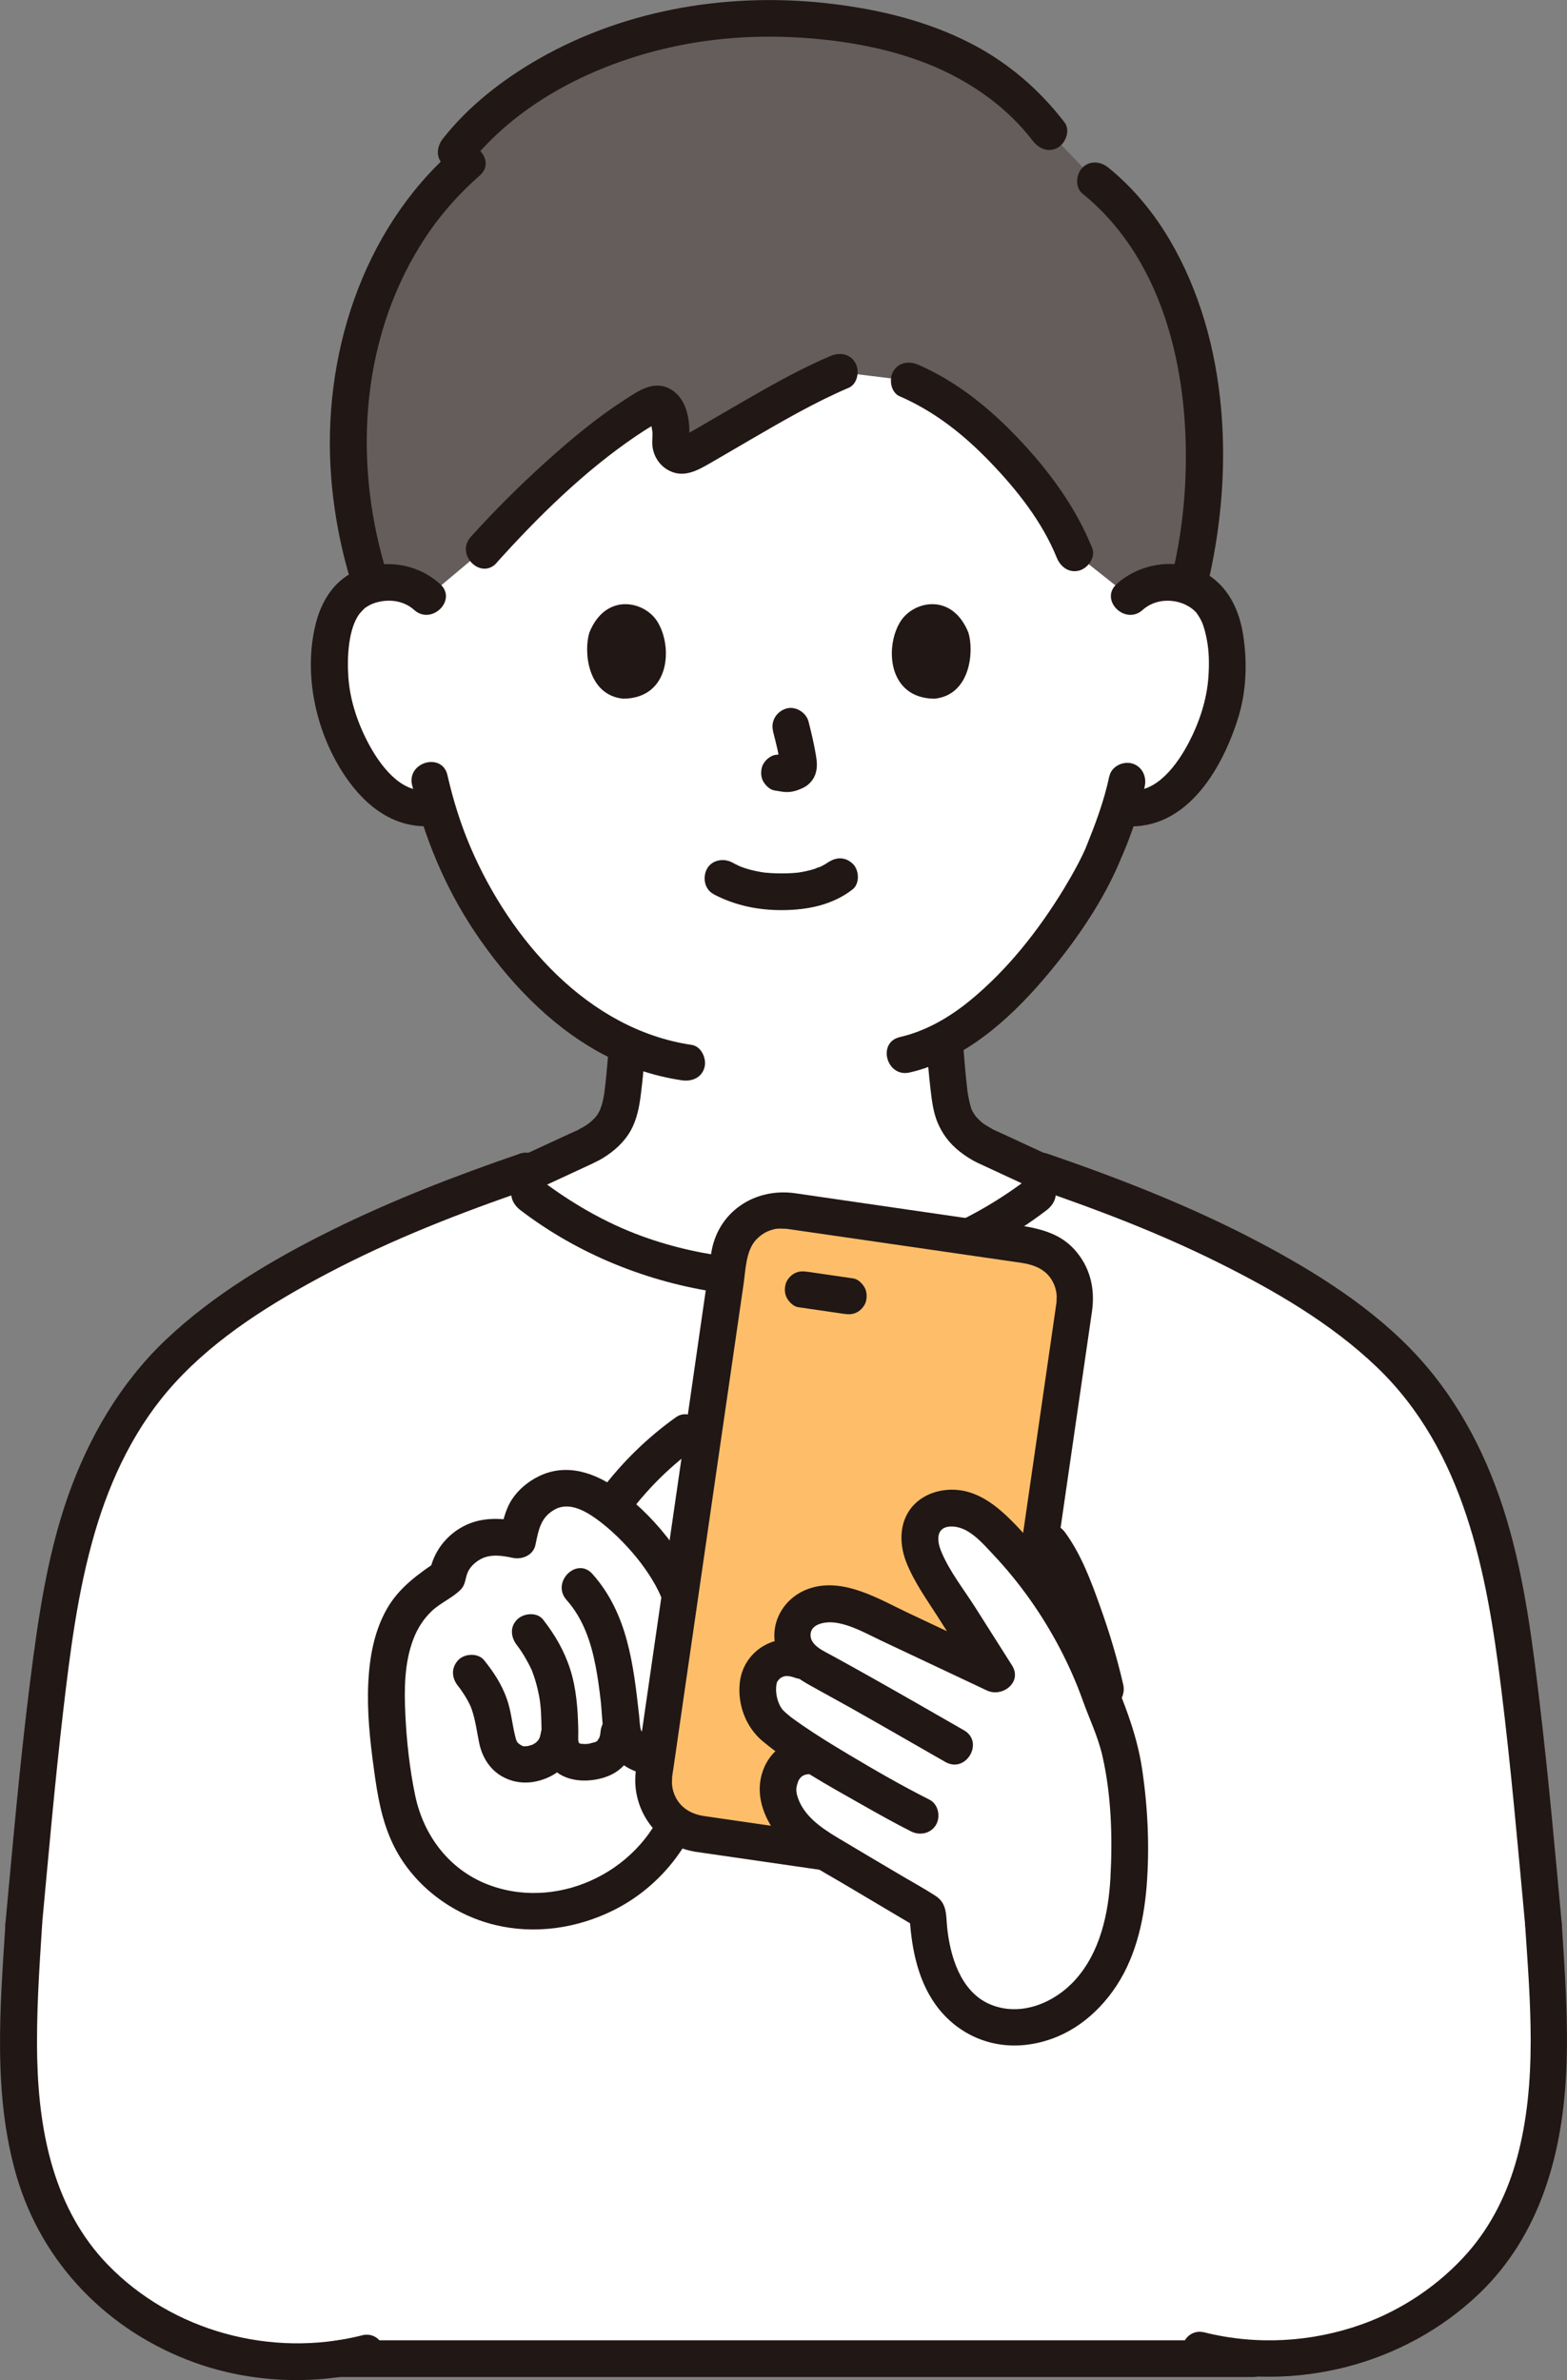
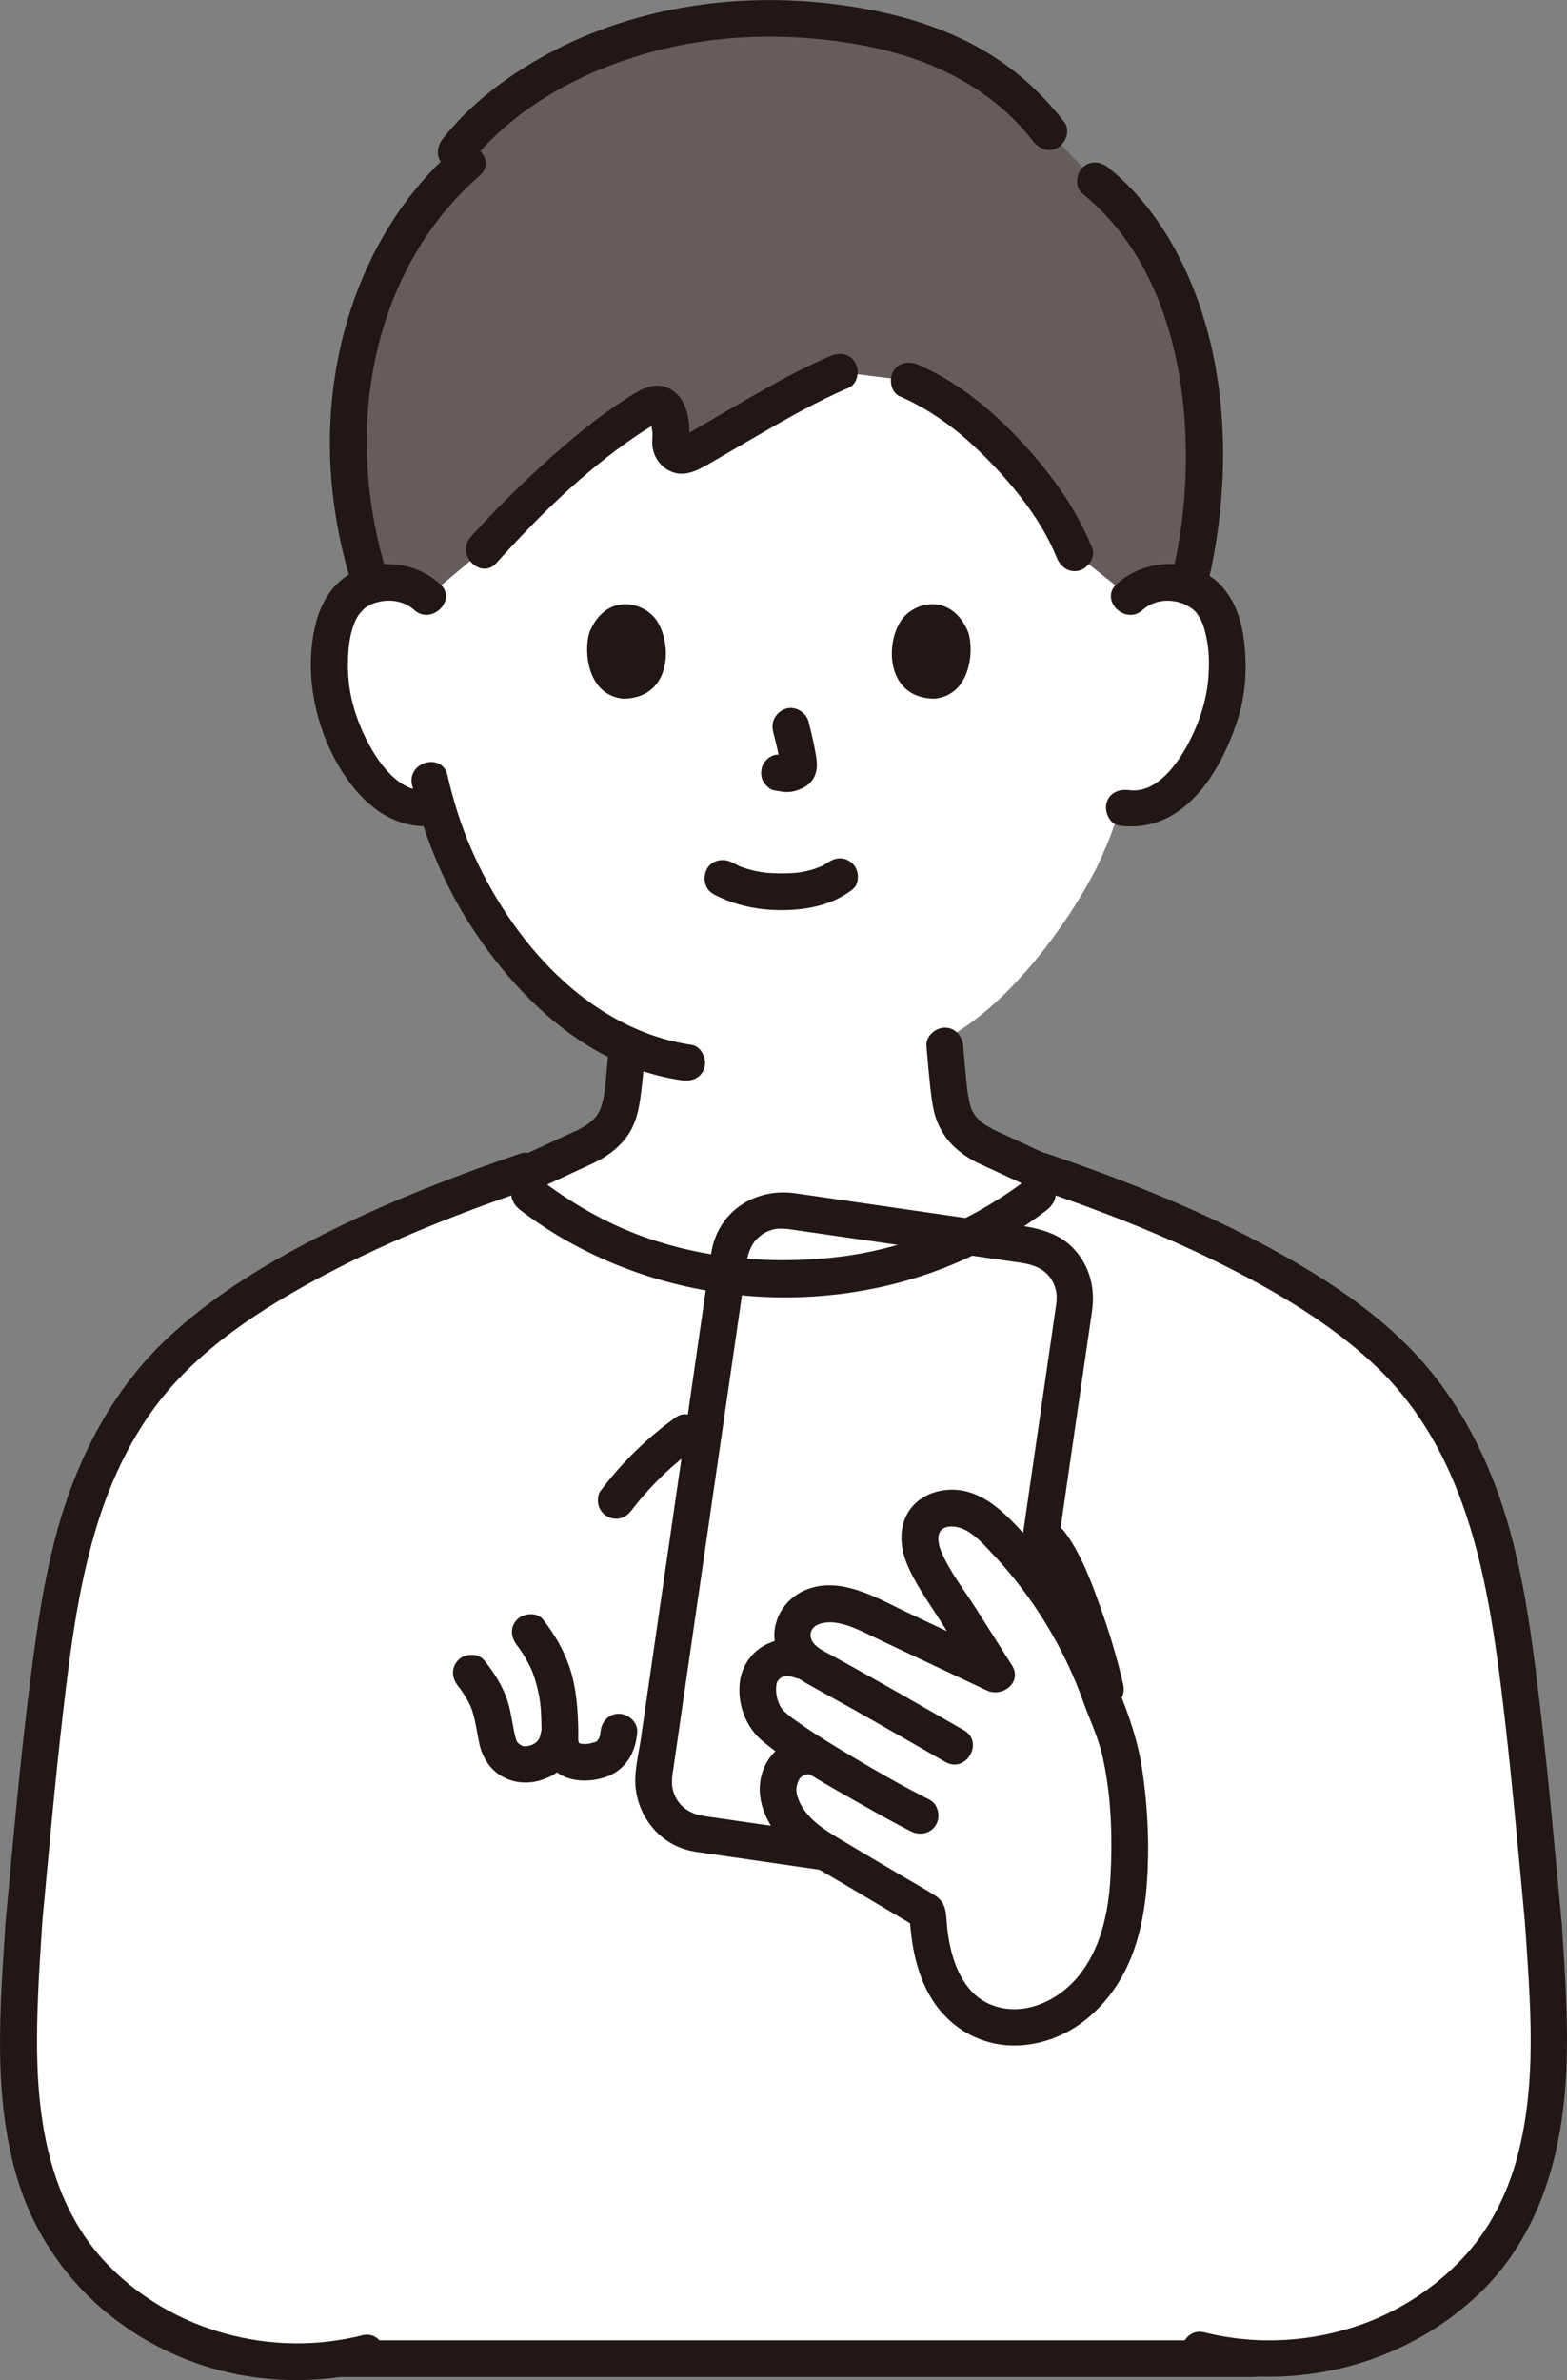
<svg xmlns="http://www.w3.org/2000/svg" id="b" width="204.84" height="311.05" version="1.1" viewBox="0 0 204.84 311.05">
  <rect x="0" y="0" width="204.84" height="311.05" fill="#808080" stroke="none" />
  <defs>
    <style>
      .st0 {
        fill: #febe69;
      }

      .st1 {
        fill: #645d5c;
      }

      .st2 {
        fill: #fff;
      }

      .st3 {
        fill: #211715;
      }
    </style>
  </defs>
  <g id="c">
    <path class="st2" d="M147.67,78.01c1.48-1.43,3.48-1.96,5.19-1.9,3.72.13,5.3,2.14,5.99,3.32,2.03,3.53,1.95,10.03.58,14.05-.97,2.85-2.55,7.2-6.37,10.33-1.57,1.29-3.89,2.14-6.1,1.76l-.52-.09c-.7,2.32-1.57,4.58-2.1,5.69-1.55,4.2-10.09,18.92-20.91,24.7.2,2.23.29,3.79.57,6.23.38,3.28.79,5.72,5.04,7.8.17.06,5.06,2.34,9.3,4.3-1.54,1.05-2.73,1.87-2.73,1.87-10.3,7.93-21.72,11.01-33.2,11.01s-22.9-3.08-33.2-11.01c0,0-1.08-.75-2.46-1.7,4.32-1.99,9.5-4.41,9.68-4.47,4.26-2.08,4.67-4.52,5.04-7.8.25-2.14.35-3.61.51-5.45-5.31-2.34-10.04-6.26-14.54-11.64-5.51-6.59-8.64-13.69-10.37-19.57-2.38.64-4.96-.24-6.67-1.63-3.82-3.12-5.4-7.48-6.37-10.33-1.37-4.02-1.45-10.52.58-14.05.68-1.18,2.26-3.19,5.99-3.32,1.71-.06,3.71.47,5.19,1.9,0,0-11.95-42.74,45.93-42.74s45.93,42.74,45.93,42.74h0Z" />
    <path class="st1" d="M154.61,41.04c-2.27-6.95-6-13.1-11.42-17.44l-6.11-6.4c-6.93-9.13-18.18-14.08-34.27-14.79-20.92-.71-36.37,8.66-43.21,17.38l1.4,1.45c-14.19,12.32-19.36,34.35-12.48,55.2.62-.18,1.34-.3,2.16-.33,1.71-.06,3.71.47,5.19,1.9l7.34-6.16c5.51-6.14,15.23-15.39,22.05-18.97.8-.42,1.83.15,2.15,1.49.31,1.29.31,2.27.21,3.2-.15,1.41,1.21,2.44,2.38,1.79,4.87-2.71,13.55-8.15,19.71-10.74l9.13,1.12c2.94,1.28,5.17,2.51,8.4,5.29,5.54,4.77,10.85,11.31,13.2,17.22l7.29,5.77c1.48-1.43,3.48-1.96,5.19-1.9.94.03,1.74.18,2.43.41,2.82-11.15,2.9-24.35-.75-35.48h0Z" />
    <path class="st3" d="M50.77,75.56c-4.61-14.32-3.85-30.62,4.23-43.58,2.11-3.39,4.71-6.41,7.71-9.04,2.33-2.04-1.08-5.42-3.39-3.39-12.06,10.56-17.27,27.2-16.02,42.91.39,4.89,1.34,9.72,2.84,14.38.94,2.93,5.58,1.68,4.63-1.28h0Z" />
    <path class="st3" d="M141.5,25.3c11.15,9.03,14.17,24.66,13.41,38.3-.23,4.06-.83,8.08-1.8,12.03-.74,3,3.89,4.28,4.63,1.28,3.63-14.8,3.05-32.15-4.83-45.55-2.1-3.57-4.79-6.83-8.02-9.45-1.01-.82-2.41-.98-3.39,0-.84.84-1.01,2.57,0,3.39h0Z" />
    <path class="st3" d="M117.64,51.8c4.61,2.02,8.37,5.02,11.85,8.64,3.48,3.62,6.76,7.77,8.65,12.44.49,1.2,1.6,2.05,2.95,1.68,1.14-.31,2.17-1.74,1.68-2.95-2.17-5.36-5.65-10.09-9.62-14.27-3.79-4-8.03-7.45-13.1-9.67-1.19-.52-2.58-.35-3.28.86-.6,1.02-.33,2.76.86,3.28h0Z" />
    <path class="st3" d="M64.92,73.54c5.45-6.05,11.47-11.98,18.23-16.56.71-.48,1.43-.95,2.18-1.38.17-.1.85-.45.86-.51-.03.21-.97-.33-1.07-.09-.09.22.19,1.37.18,1.67,0,.53-.07,1.03-.02,1.56.12,1.24.79,2.4,1.85,3.08,2.1,1.33,4.02.19,5.89-.89,1.74-1,3.47-2.03,5.22-3.04,4.13-2.4,8.3-4.82,12.7-6.7,1.19-.51,1.46-2.27.86-3.28-.72-1.23-2.09-1.37-3.28-.86-3.93,1.67-7.66,3.79-11.36,5.92-1.82,1.04-3.62,2.11-5.43,3.16-.77.45-1.54.89-2.31,1.33-.15.08-.38.15-.49.27-.29.32.42-.1.73.04.08.04.42.3.37.32.07-.03.07-.6.08-.72.08-2.27-.46-5.04-2.69-6.12-2.08-1.01-4,.37-5.71,1.47-3.64,2.34-7.01,5.14-10.22,8.03-3.48,3.13-6.81,6.44-9.95,9.92-2.06,2.29,1.32,5.7,3.39,3.39h0Z" />
    <path class="st3" d="M61.31,21.49c6.15-7.77,15.52-12.64,25.03-15,6.36-1.58,12.93-2.01,19.46-1.49,5.62.45,11.33,1.54,16.53,3.79,4.92,2.13,9.41,5.35,12.69,9.63.79,1.03,2.07,1.57,3.28.86,1.01-.59,1.65-2.25.86-3.28-3.32-4.33-7.45-7.87-12.32-10.36-5.55-2.84-11.61-4.33-17.77-5.1-13.19-1.65-26.97.5-38.6,7.13-4.72,2.69-9.18,6.15-12.56,10.43-.8,1.02-.99,2.4,0,3.39.83.83,2.59,1.02,3.39,0h0Z" />
-     <path class="st3" d="M145,101.46c-.69,3.36-1.95,6.57-3.14,9.52.17-.42.12-.27-.01.01-.09.2-.18.39-.27.59-.23.48-.47.96-.72,1.43-.56,1.06-1.16,2.1-1.78,3.13-3.32,5.44-7.36,10.59-12.31,14.64-2.71,2.21-5.76,3.97-9.14,4.75-3.01.7-1.74,5.32,1.28,4.63,7.04-1.63,12.88-6.78,17.46-12.13,3.74-4.37,7.23-9.28,9.61-14.54.16-.37.32-.74.48-1.11.04-.1.27-.66.13-.33-.16.37.05-.1.09-.18.14-.31.26-.62.39-.93.2-.47.38-.95.56-1.43.83-2.21,1.55-4.47,2.02-6.79.26-1.27-.37-2.59-1.68-2.95-1.19-.33-2.69.4-2.95,1.68h0Z" />
    <path class="st3" d="M53.87,102.57c1.55,6.82,4.32,13.43,8.22,19.25,4.17,6.22,9.63,12.05,16.26,15.7,3.35,1.85,7,3.1,10.79,3.66,1.28.19,2.58-.32,2.95-1.68.31-1.13-.39-2.76-1.68-2.95-13.57-2.01-23.7-13.73-28.88-25.77-1.31-3.05-2.3-6.24-3.04-9.48-.68-3.01-5.31-1.74-4.63,1.28h0Z" />
    <path class="st3" d="M93.26,116.85c2.82,1.49,5.86,2.11,9.04,2.09,3.26-.02,6.53-.67,9.14-2.7,1-.78.88-2.59,0-3.39-1.06-.97-2.33-.83-3.39,0,.73-.57.18-.14-.01-.02-.18.12-.37.22-.56.32-.1.05-.2.1-.3.15-.34.18-.06-.1.11-.04-.11-.04-.64.24-.77.28-.7.22-1.42.38-2.15.49.36-.05-.03,0-.19.02-.21.02-.42.04-.63.05-.51.03-1.02.05-1.53.04-.46,0-.91-.02-1.37-.05-.21-.01-.42-.03-.63-.05-.04,0-.79-.12-.29-.03-.68-.12-1.35-.25-2.01-.45-.28-.08-.56-.18-.83-.28-.61-.21.37.19-.18-.07-.35-.16-.68-.33-1.02-.51-1.11-.59-2.66-.32-3.28.86-.59,1.11-.32,2.66.86,3.28h0Z" />
    <path class="st3" d="M101.05,95.58c.39,1.5.77,3.02,1,4.55l-.09-.64c.03.21.04.42.02.63l.09-.64c-.01.1-.04.19-.07.28l.24-.57c-.03.07-.06.12-.1.18l.38-.49c-.05.06-.09.1-.15.15l.49-.38c-.11.07-.24.13-.36.19l.57-.24c-.2.08-.39.14-.61.18l.64-.09c-.19.02-.38.02-.57,0l.64.09c-.21-.03-.43-.08-.64-.11-.32-.1-.64-.11-.96-.04-.32.01-.62.11-.89.29-.5.29-.97.86-1.1,1.43-.14.61-.11,1.3.24,1.85.31.48.83,1.02,1.43,1.1.5.07.98.19,1.48.21.78.03,1.5-.2,2.19-.52.86-.39,1.53-1.17,1.75-2.09.19-.78.11-1.46-.02-2.25-.25-1.47-.59-2.92-.96-4.36-.32-1.21-1.73-2.07-2.95-1.68-1.25.4-2.02,1.65-1.68,2.95h0Z" />
    <path class="st3" d="M77.04,82.67c-.76,2.47-.26,8.16,4.42,8.64,6.19-.04,6.52-6.91,4.43-10.14-1.71-2.65-6.72-3.75-8.85,1.5Z" />
    <path class="st3" d="M126.59,82.67c.76,2.47.26,8.16-4.42,8.64-6.19-.04-6.52-6.91-4.43-10.14,1.71-2.65,6.72-3.75,8.85,1.5Z" />
    <path class="st3" d="M149.37,79.71c2.12-1.91,5.59-1.41,7.15.51-.34-.42.12.2.17.29.13.22.27.45.38.68.32.71.51,1.5.66,2.26.34,1.66.35,3.39.23,5.08-.21,2.95-1.19,5.88-2.55,8.49-1.43,2.74-4.2,6.73-7.81,6.24-1.28-.17-2.58.31-2.95,1.68-.31,1.12.38,2.78,1.68,2.95,8.43,1.14,13.34-7.1,15.52-14.06,1.09-3.49,1.22-7.35.64-10.95-.48-2.98-1.75-5.81-4.28-7.57-3.7-2.57-8.98-1.93-12.23,1.01-2.3,2.07,1.1,5.46,3.39,3.39h0Z" />
    <path class="st3" d="M57.51,76.31c-3.08-2.77-7.51-3.35-11.25-1.57-2.7,1.28-4.28,3.95-4.98,6.75-1.68,6.67.03,14.34,3.87,19.99,2.81,4.14,6.82,7.1,12.02,6.4,1.29-.17,1.99-1.82,1.68-2.95-.38-1.39-1.66-1.85-2.95-1.68-3.55.48-6.3-3.39-7.73-6.08-1.41-2.65-2.42-5.64-2.63-8.65-.19-2.69,0-6.44,1.51-8.39-.16.21.33-.36.39-.41.3-.31.25-.25.51-.42.55-.36,1.11-.57,1.76-.69,1.56-.3,3.22.01,4.43,1.1,2.29,2.06,5.69-1.32,3.39-3.39h0Z" />
    <path class="st3" d="M145.15,154.66c-.53-.19.57.26.12.06-.25-.11-.51-.22-.76-.34-.77-.34-1.54-.7-2.3-1.05-2-.92-4-1.84-5.99-2.77-1.65-.76-3.3-1.53-4.95-2.29-.32-.15-.65-.3-.98-.45-1.22-.54-.52-.27-.33-.16-.2-.11-.4-.21-.6-.32-.35-.2-.71-.42-1.03-.67.04.04-.34-.32-.43-.41-.12-.12-.23-.24-.34-.36-.16-.19.09.17-.12-.17-.47-.74-.42-.62-.64-1.46-.08-.29-.14-.59-.2-.89-.03-.15-.05-.31-.08-.46-.13-.77.05.48-.05-.32-.24-1.96-.39-3.93-.56-5.9-.11-1.29-1.02-2.4-2.4-2.4-1.21,0-2.51,1.1-2.4,2.4.16,1.89.31,3.78.53,5.66.17,1.44.34,2.88.88,4.24.63,1.55,1.59,2.83,2.91,3.87.75.59,1.54,1.11,2.41,1.52.27.13,1.13.65.03.01.02,0,.04.01.05.02.07.04.14.06.21.1,3.64,1.7,7.29,3.38,10.95,5.06,1.57.72,3.15,1.56,4.79,2.13,1.22.43,2.63-.49,2.95-1.68.36-1.32-.45-2.52-1.68-2.95h0Z" />
    <path class="st3" d="M61.63,159.29c1.4-.49,2.75-1.2,4.09-1.81,2.13-.98,4.25-1.96,6.38-2.94,1.65-.76,3.29-1.53,4.94-2.29.17-.08.33-.15.5-.23.32-.16-.48.2-.46.19.61-.26,1.2-.54,1.77-.89,1.44-.89,2.76-2.07,3.59-3.56s1.13-3.12,1.34-4.79c.27-2.08.43-4.18.61-6.27.11-1.29-1.18-2.4-2.4-2.4-1.39,0-2.29,1.1-2.4,2.4-.15,1.8-.29,3.61-.5,5.41-.02.16-.12.95-.07.58-.04.27-.08.54-.14.81-.06.3-.12.59-.21.88-.05.18-.35.94-.18.57-.11.24-.25.46-.38.69-.03.05-.3.43-.15.23.16-.21-.16.18-.2.22-.55.57-.91.85-1.63,1.26-.14.08-.32.15-.44.24-.46.37.65-.26-.2.12-.12.05-.24.1-.36.15-.17.07-.33.15-.49.22-3.56,1.63-7.11,3.3-10.67,4.93-.92.42-1.84.84-2.76,1.26-.29.13-.59.26-.88.39-.63.28.52-.19,0,0-1.22.43-2.04,1.64-1.68,2.95.33,1.19,1.72,2.11,2.95,1.68h0Z" />
    <path class="st2" d="M5.65,225.57c.63-5.57,1.31-10.84,2.09-15.44,2.3-13.62,6.82-26.1,17.72-35.2,11.44-9.55,26.9-16.17,41.03-21.11,11.04,9.61,23.18,13.27,35.95,13.27s24.95-3.65,35.94-13.26c14.13,4.94,29.59,11.56,41.03,21.11,10.9,9.1,15.43,21.58,17.72,35.2,1.94,11.49,3.31,27.11,4.63,41.34,1.32,19.89,2.73,40.17-17.04,51.77-5.38,3.16-11.67,4.86-17.99,5.01H44.39c-8.34,1.27-17.15-.37-24.34-4.62C.27,291.94,1.83,271.34,3.11,251.47c.79-8.53,1.6-17.56,2.54-25.9Z" />
    <path class="st3" d="M156.18,309.42c13.08,3.27,27.37-.31,37.15-9.65,8.12-7.75,11-18.62,11.43-29.52.25-6.26-.19-12.53-.6-18.78-.09-1.29-1.04-2.4-2.4-2.4-1.23,0-2.49,1.1-2.4,2.4.67,10.1,1.64,20.66-1.06,30.56-1.23,4.53-3.33,8.82-6.44,12.36-3.69,4.19-8.54,7.47-13.8,9.35-6.6,2.36-13.79,2.77-20.6,1.07-3-.75-4.28,3.88-1.28,4.63h0Z" />
    <path class="st3" d="M47.31,305.2c-11.78,2.96-24.78-.5-33.26-9.28-6.91-7.16-8.93-17.03-9.18-26.67-.15-5.93.26-11.87.64-17.79.08-1.29-1.16-2.4-2.4-2.4-1.37,0-2.32,1.1-2.4,2.4-.7,10.9-1.65,22.28,1.45,32.91,3.35,11.5,12.04,20.33,23.28,24.38,7.38,2.66,15.56,2.98,23.15,1.07,2.99-.75,1.72-5.38-1.28-4.63h0Z" />
    <path class="st3" d="M67.93,150.78c-8.4,2.88-16.71,6.09-24.66,10.03-7.69,3.81-15.34,8.35-21.6,14.28-5.95,5.65-10.11,12.82-12.81,20.52-2.72,7.78-3.89,15.99-4.92,24.13-1.34,10.55-2.25,21.14-3.24,31.72-.12,1.29,1.19,2.4,2.4,2.4,1.4,0,2.28-1.1,2.4-2.4.86-9.23,1.67-18.46,2.74-27.67.92-7.88,1.91-15.83,4.14-23.46,2.09-7.18,5.39-14.06,10.48-19.61,5.53-6.05,12.78-10.52,19.98-14.32,8.44-4.45,17.35-7.91,26.36-11,2.9-.99,1.66-5.63-1.28-4.63h0Z" />
    <path class="st3" d="M135.66,155.41c8.01,2.74,15.93,5.78,23.52,9.55,7.37,3.66,14.79,7.95,20.77,13.67,11.48,10.98,14.4,26.85,16.28,41.96,1.28,10.27,2.17,20.58,3.13,30.88.12,1.29,1.02,2.4,2.4,2.4,1.21,0,2.52-1.1,2.4-2.4-.88-9.52-1.72-19.04-2.85-28.54-.97-8.2-1.99-16.49-4.37-24.42-2.34-7.79-6.04-15.15-11.55-21.18-5.79-6.33-13.41-11.1-20.95-15.07-8.8-4.63-18.11-8.26-27.51-11.49-2.93-1-4.19,3.63-1.28,4.63h0Z" />
    <path class="st3" d="M68.02,158.14c15.13,11.56,36.17,14.51,54.07,8.05,5.31-1.91,10.26-4.63,14.74-8.05,1.03-.79,1.57-2.07.86-3.28-.59-1.01-2.25-1.65-3.28-.86-7.24,5.53-15.75,9.18-24.83,10.26-8.59,1.02-17.44.27-25.6-2.69-4.89-1.77-9.42-4.42-13.54-7.57-1.03-.79-2.69-.16-3.28.86-.72,1.24-.17,2.49.86,3.28h0Z" />
    <path class="st3" d="M44.39,310.64h119.38c3.09,0,3.09-4.8,0-4.8H44.39c-3.09,0-3.09,4.8,0,4.8h0Z" />
    <path class="st3" d="M88.43,185.16c-3.83,2.72-7.13,5.96-9.95,9.71-.35.46-.39,1.32-.24,1.85.15.56.58,1.16,1.1,1.43.56.29,1.23.44,1.85.24.63-.21,1.04-.57,1.43-1.1.08-.1.16-.21.24-.31.18-.24-.31.39-.04.05.16-.21.32-.41.49-.61.33-.41.67-.81,1.02-1.2.68-.77,1.38-1.51,2.11-2.22s1.49-1.4,2.27-2.05c.2-.17.4-.34.61-.5.08-.07.16-.13.25-.2.1-.08.55-.4.01-.01.43-.3.84-.63,1.27-.93.52-.37.93-.8,1.1-1.43.16-.57.09-1.34-.24-1.85-.65-1.01-2.19-1.64-3.28-.86h0Z" />
    <path class="st3" d="M78.49,226.39c-.03.31-.03.35,0,.12-.02.11-.04.23-.07.34-.02.09-.25.67-.12.4.17-.35-.51.59.02,0-.11.12-.24.24-.35.36.24-.24.24-.17-.04,0-.22.12-.5.13,0,.02-.3.06-.6.17-.9.24-.1.02-.2.04-.3.05.37-.05.46-.06.27-.04-.15,0-.31.03-.46.04-.12,0-.83-.07-.38.01l-.23-.05c-.27-.09-.3-.09-.08,0-.21-.13-.26-.15-.13-.05.12.11.09.08-.08-.09.11.2-.07-.38-.03-.11-.05-.33,0-1.2-.02-1.72-.06-2.61-.25-5.22-1.04-7.72-.77-2.43-2-4.54-3.56-6.54-.8-1.02-2.56-.84-3.39,0-1.01,1.01-.8,2.37,0,3.39.64.82,1.38,2.07,1.88,3.16.12.27.14.32.06.14.06.16.12.32.18.49.12.33.23.66.32,1,.18.61.32,1.23.44,1.85.27,1.43.28,2.91.31,4.37.02.85,0,1.73.15,2.57.16.91.61,1.7,1.21,2.39,1.66,1.89,4.65,1.99,6.9,1.26,2.71-.88,4.04-3.16,4.25-5.91.1-1.29-1.17-2.4-2.4-2.4-1.38,0-2.3,1.1-2.4,2.4h0Z" />
    <path class="st3" d="M70.72,226.31c-.03.22-.07.44-.14.66-.03.1-.07.21-.1.31.14-.33.16-.37.04-.14-.01.01-.23.4-.24.4.22-.28.26-.32.09-.13-.07.08-.14.15-.21.22-.07.07-.15.14-.22.2.29-.22.33-.25.12-.1-.13.08-.26.16-.39.24-.09.05-.18.09-.28.13.34-.14.39-.16.14-.07-.15.04-.3.09-.45.13-.1.02-.2.05-.31.07-.26.04-.21.04.17-.02-.02-.04-.61.04-.68,0,.3.04.37.05.19,0-.09-.02-.18-.05-.26-.08.29.13.31.14.07.02-.11-.06-.22-.12-.32-.19-.22-.15-.21-.14.03.04-.1-.08-.19-.16-.28-.25-.35-.25.17.38-.04-.03-.06-.1-.11-.19-.16-.29.12.32.14.35.04.1-.06-.19-.12-.38-.17-.58-.41-1.61-.53-3.27-1.08-4.86-.67-1.93-1.72-3.54-3-5.13-.79-.98-2.58-.88-3.39,0-.96,1.04-.84,2.35,0,3.39.11.13.37.5.12.15.11.15.23.3.33.46.23.33.46.68.66,1.03.16.28.31.57.45.86.03.07.06.14.1.21.14.29-.16-.45-.06-.14.06.17.13.34.19.51.48,1.42.66,2.9.96,4.35.4,1.93,1.49,3.65,3.29,4.53,1.94.96,4.05.79,5.97-.14,1.78-.86,3.18-2.65,3.46-4.62.1-.66.11-1.24-.24-1.85-.29-.5-.86-.97-1.43-1.1-1.14-.26-2.76.35-2.95,1.68h0Z" />
-     <path class="st3" d="M87.27,234.79c-3.04,9.45-13.85,14.92-23.09,11.64-5.31-1.88-8.8-6.43-9.92-11.85-.71-3.42-1.1-6.98-1.27-10.47-.16-3.32-.15-6.84,1.08-9.99.52-1.34,1.31-2.57,2.35-3.56,1.14-1.09,2.7-1.71,3.8-2.82.66-.66.58-1.49.93-2.28.3-.68.88-1.22,1.5-1.6,1.35-.83,2.93-.58,4.39-.27,1.21.26,2.67-.35,2.95-1.68.43-2.06.7-3.7,2.66-4.71.47-.24,1.2-.42,2.04-.27,1.43.25,2.73,1.15,3.87,2.02,1.91,1.47,3.85,3.51,5.22,5.32,1.34,1.78,2.65,3.9,3.2,6.07,1.09,4.37.68,9.26.37,13.72-.03.41-.06.81-.09,1.22-.01.12-.02.24-.03.36-.06.56.15-.53-.03.14-.14.49-.31.99-.85,1.25-.77.38-1.71.07-2.24-.45,0,0-.31-.34-.14-.14-.07-.08-.3-.72-.17-.27-.19-.64-.18-1.37-.26-2.03-.74-6.6-1.49-13.27-6.09-18.44-2.06-2.31-5.44,1.09-3.39,3.39,2.16,2.43,3.18,5.45,3.79,8.59.3,1.53.5,3.07.68,4.61.19,1.7.16,3.63.67,5.26,1,3.21,4.62,4.91,7.79,4.27,2.95-.59,4.74-3.26,5.02-6.11.52-5.25.8-10.91-.28-16.1-.58-2.8-2.14-5.49-3.81-7.78-1.93-2.65-4.31-5.08-6.94-7.05-3.08-2.29-6.88-3.64-10.53-1.86-1.39.68-2.64,1.7-3.5,2.99-.93,1.41-1.25,3.07-1.59,4.69l2.95-1.68c-2.61-.55-5.27-.74-7.72.54-2.28,1.19-3.94,3.37-4.4,5.9l1.1-1.43c-2.6,1.76-5.1,3.51-6.7,6.3-1.69,2.96-2.29,6.37-2.45,9.74-.17,3.74.22,7.47.73,11.17.46,3.38.98,6.63,2.44,9.74,2.51,5.34,7.65,9.28,13.35,10.67,5.24,1.28,10.76.47,15.56-1.92,5.53-2.76,9.75-7.73,11.64-13.61.95-2.95-3.69-4.21-4.63-1.28h0Z" />
    <g id="d">
-       <rect class="st0" x="71.83" y="178.43" width="82.26" height="45.59" rx="7.59" ry="7.59" transform="translate(-102.39 284.15) rotate(-81.75)" />
      <path class="st3" d="M90.65,241.96c8.14,1.18,16.29,2.36,24.44,3.54l5.53.8c1.42.21,2.84.48,4.28.3,3.99-.49,7.36-3.56,8.03-7.56.08-.47.14-.95.21-1.42l3.38-23.33c1.5-10.32,2.99-20.64,4.49-30.96l1.44-9.91c.1-.69.2-1.37.3-2.06.42-2.98-.25-5.81-2.31-8.08-2.69-2.96-6.78-3.03-10.46-3.56l-15.44-2.24c-3.53-.51-7.06-1.03-10.59-1.54-5.31-.76-10.19,2.45-10.99,7.9-1.01,6.81-1.97,13.63-2.96,20.44l-4.58,31.58-1.64,11.34c-.28,1.95-.88,4.24-.71,6.22.35,4.2,3.39,7.81,7.61,8.53,1.28.22,2.58-.34,2.95-1.68.32-1.15-.39-2.73-1.68-2.95-1.54-.26-2.87-.98-3.61-2.41-.32-.63-.5-1.3-.5-2,0-.22.06-1.05-.01-.41,0-.01,0-.03,0-.04.06-.53.15-1.05.23-1.58l1.27-8.79c1.42-9.8,2.84-19.6,4.26-29.4l3.61-24.88c.27-1.88.3-4.38,1.66-5.82.44-.46.95-.84,1.54-1.09.29-.12.68-.24.99-.3.21-.04.47-.04.68-.04.09,0,1.01.05.55,0-.35-.03.41.06.51.07l4.36.63,25.94,3.76c1.8.26,3.43.89,4.27,2.65.28.59.43,1.21.43,1.85,0,.07-.07,1.18.01.41,0,.01,0,.03,0,.05-.02.18-.05.36-.08.54l-1.03,7.13-4.1,28.3c-1.29,8.89-2.58,17.78-3.87,26.68-.25,1.7-.46,3.41-.74,5.1-.17,1.03-.49,1.95-1.21,2.73-.47.51-1.04.9-1.69,1.14-.25.1-.57.2-.83.24-.22.04-.46.04-.68.04-.06,0-1.18-.07-.41.01-.83-.09-1.65-.24-2.47-.36l-26.86-3.89-2.2-.32c-1.28-.19-2.58.32-2.95,1.68-.31,1.13.39,2.76,1.68,2.95h0Z" />
-       <path class="st3" d="M111.54,167.07c-1.97-.29-3.94-.57-5.91-.86-.67-.1-1.25-.11-1.85.24-.5.29-.97.86-1.1,1.43-.14.61-.11,1.3.24,1.85.31.49.83,1.02,1.43,1.1,1.97.29,3.94.57,5.91.86.67.1,1.25.11,1.85-.24.5-.29.97-.86,1.1-1.43.14-.61.11-1.3-.24-1.85-.31-.49-.83-1.02-1.43-1.1h0Z" />
    </g>
    <path class="st2" d="M138.64,210.73c-2.25-3.65-4.9-7.04-7.91-10.1-1.35-1.38-2.85-2.73-4.69-3.31s-4.13-.16-5.21,1.45c-1.5,2.22-.06,5.18,1.38,7.45,2.67,4.21,5.34,8.41,8,12.62-5.2-2.45-10.39-4.9-15.59-7.34-2.28-1.08-4.73-2.18-7.23-1.82s-4.44,2.65-3.67,5.05c.46,1.41,1.26,2.18,2.35,2.86-.9-.38-1.44-.61-1.44-.61-2.63-1.11-4.95.59-5.41,2.34s.4,3.6,1.55,5.01c1.47,1.79,3.39,3.1,5.42,4.24-.69,1.26-1.45,2.63-1.45,2.63-1.67-.43-3.08,1.54-3.05,3.26.03,1.76.97,3.4,2.21,4.65s2.77,2.16,4.28,3.06c4.36,2.59,8.73,5.18,13.09,7.77.19,4.79,1.44,10.39,5.49,13.24,3.56,2.5,8.61,2.2,12.31-.08,3.7-2.28,6.13-6.25,7.33-10.42s1.3-8.59,1.18-12.93c-.16-5.98-.77-12.13-3.5-17.45-1.38-4.04-3.21-7.92-5.46-11.55h0Z" />
    <path class="st3" d="M105.27,214.65c-3.91-1.47-8.08,1.1-8.56,5.2-.33,2.87.77,5.86,3,7.71,3.92,3.25,8.53,5.77,12.94,8.27,2.12,1.2,4.25,2.4,6.43,3.5,1.16.59,2.6.3,3.28-.86.62-1.07.3-2.7-.86-3.28-3.65-1.84-7.2-3.89-10.71-5.99-1.96-1.17-3.92-2.37-5.8-3.66-.36-.25-.72-.5-1.08-.76-.17-.13-.35-.26-.52-.38-.22-.16.14.11.14.11-.11-.08-.21-.16-.31-.25-.23-.19-.47-.38-.68-.59-.1-.09-.19-.19-.28-.28-.04-.04-.07-.07-.1-.11.3.32.04.05-.08-.16-.6-.99-.81-2.44-.47-3.4-.07.18.11-.13.2-.22.19-.19.2-.22.51-.36.44-.2,1.02-.1,1.67.14,1.21.46,2.63-.51,2.95-1.68.37-1.35-.46-2.49-1.68-2.95h0Z" />
    <path class="st3" d="M105.6,227.04c-2.94.24-5.25,2.01-6.04,4.9-.82,3.01.49,6.05,2.43,8.34,2.21,2.63,5.47,4.23,8.37,5.96,3.24,1.92,6.47,3.84,9.71,5.76l-1.19-2.07c.18,4.12.94,8.56,3.38,11.99,2.71,3.81,7.09,5.83,11.77,5.32,4.75-.52,8.63-3.17,11.4-6.98,2.9-3.99,4.07-8.93,4.46-13.77.4-5.05.16-10.28-.59-15.29-.73-4.94-2.68-9.5-4.63-14.05-1.88-4.39-4.29-8.53-7.18-12.32-1.48-1.95-3.06-3.82-4.76-5.59-1.72-1.78-3.63-3.49-6.04-4.23-2.39-.73-5.31-.26-7.12,1.54-2.02,2.01-2.1,5.01-1.13,7.53,1.08,2.78,2.92,5.25,4.5,7.76,1.73,2.74,3.47,5.47,5.2,8.21l3.28-3.28c-4.23-1.99-8.46-3.99-12.69-5.98-3.79-1.79-8.31-4.58-12.67-3.28-4.06,1.21-6.12,5.64-3.98,9.4.88,1.53,2.33,2.52,3.84,3.36,1.74.96,3.48,1.92,5.22,2.89,4.17,2.35,8.3,4.74,12.45,7.11,2.69,1.53,5.11-2.61,2.42-4.15-3.97-2.27-7.93-4.56-11.92-6.8-1.8-1.02-3.61-2.02-5.42-3.01-1-.55-2.84-1.32-2.71-2.77.12-1.41,2.08-1.64,3.19-1.49,2.13.29,4.14,1.46,6.05,2.36,4.6,2.17,9.2,4.34,13.81,6.51,2.02.95,4.67-1.09,3.28-3.28-1.6-2.52-3.2-5.05-4.8-7.57-1.5-2.36-3.39-4.74-4.46-7.34-.65-1.57-.62-3.32,1.49-3.24,2.16.09,3.88,2.15,5.25,3.6,3.48,3.68,6.41,7.82,8.77,12.31,1.14,2.18,2.14,4.42,2.97,6.74.88,2.48,2.01,4.75,2.6,7.34,1.17,5.12,1.33,10.64,1.05,15.86-.25,4.71-1.34,9.76-4.58,13.37-2.76,3.08-7.27,4.95-11.28,3.17-3.75-1.67-5.11-6.27-5.49-10.02-.16-1.63.01-3.11-1.53-4.11-1.44-.93-2.96-1.76-4.43-2.63-2.82-1.67-5.64-3.33-8.44-5.01-2.09-1.26-4.36-2.82-5.14-5.26-.14-.44-.21-.82-.16-1.27-.04.42.02-.11.05-.21.04-.15.18-.59.18-.58.2-.43.53-.86,1.26-.92,1.29-.11,2.4-1.03,2.4-2.4,0-1.21-1.1-2.51-2.4-2.4h0Z" />
    <path class="st3" d="M135.09,202.69c2.02,2.76,3.12,5.76,4.22,8.87,1.14,3.23,2.13,6.52,2.89,9.86.29,1.26,1.74,2.01,2.95,1.68,1.3-.36,1.97-1.68,1.68-2.95-.79-3.43-1.8-6.81-2.99-10.12-1.19-3.34-2.49-6.87-4.6-9.75-.76-1.04-2.08-1.56-3.28-.86-1.03.6-1.63,2.23-.86,3.28h0Z" />
  </g>
</svg>